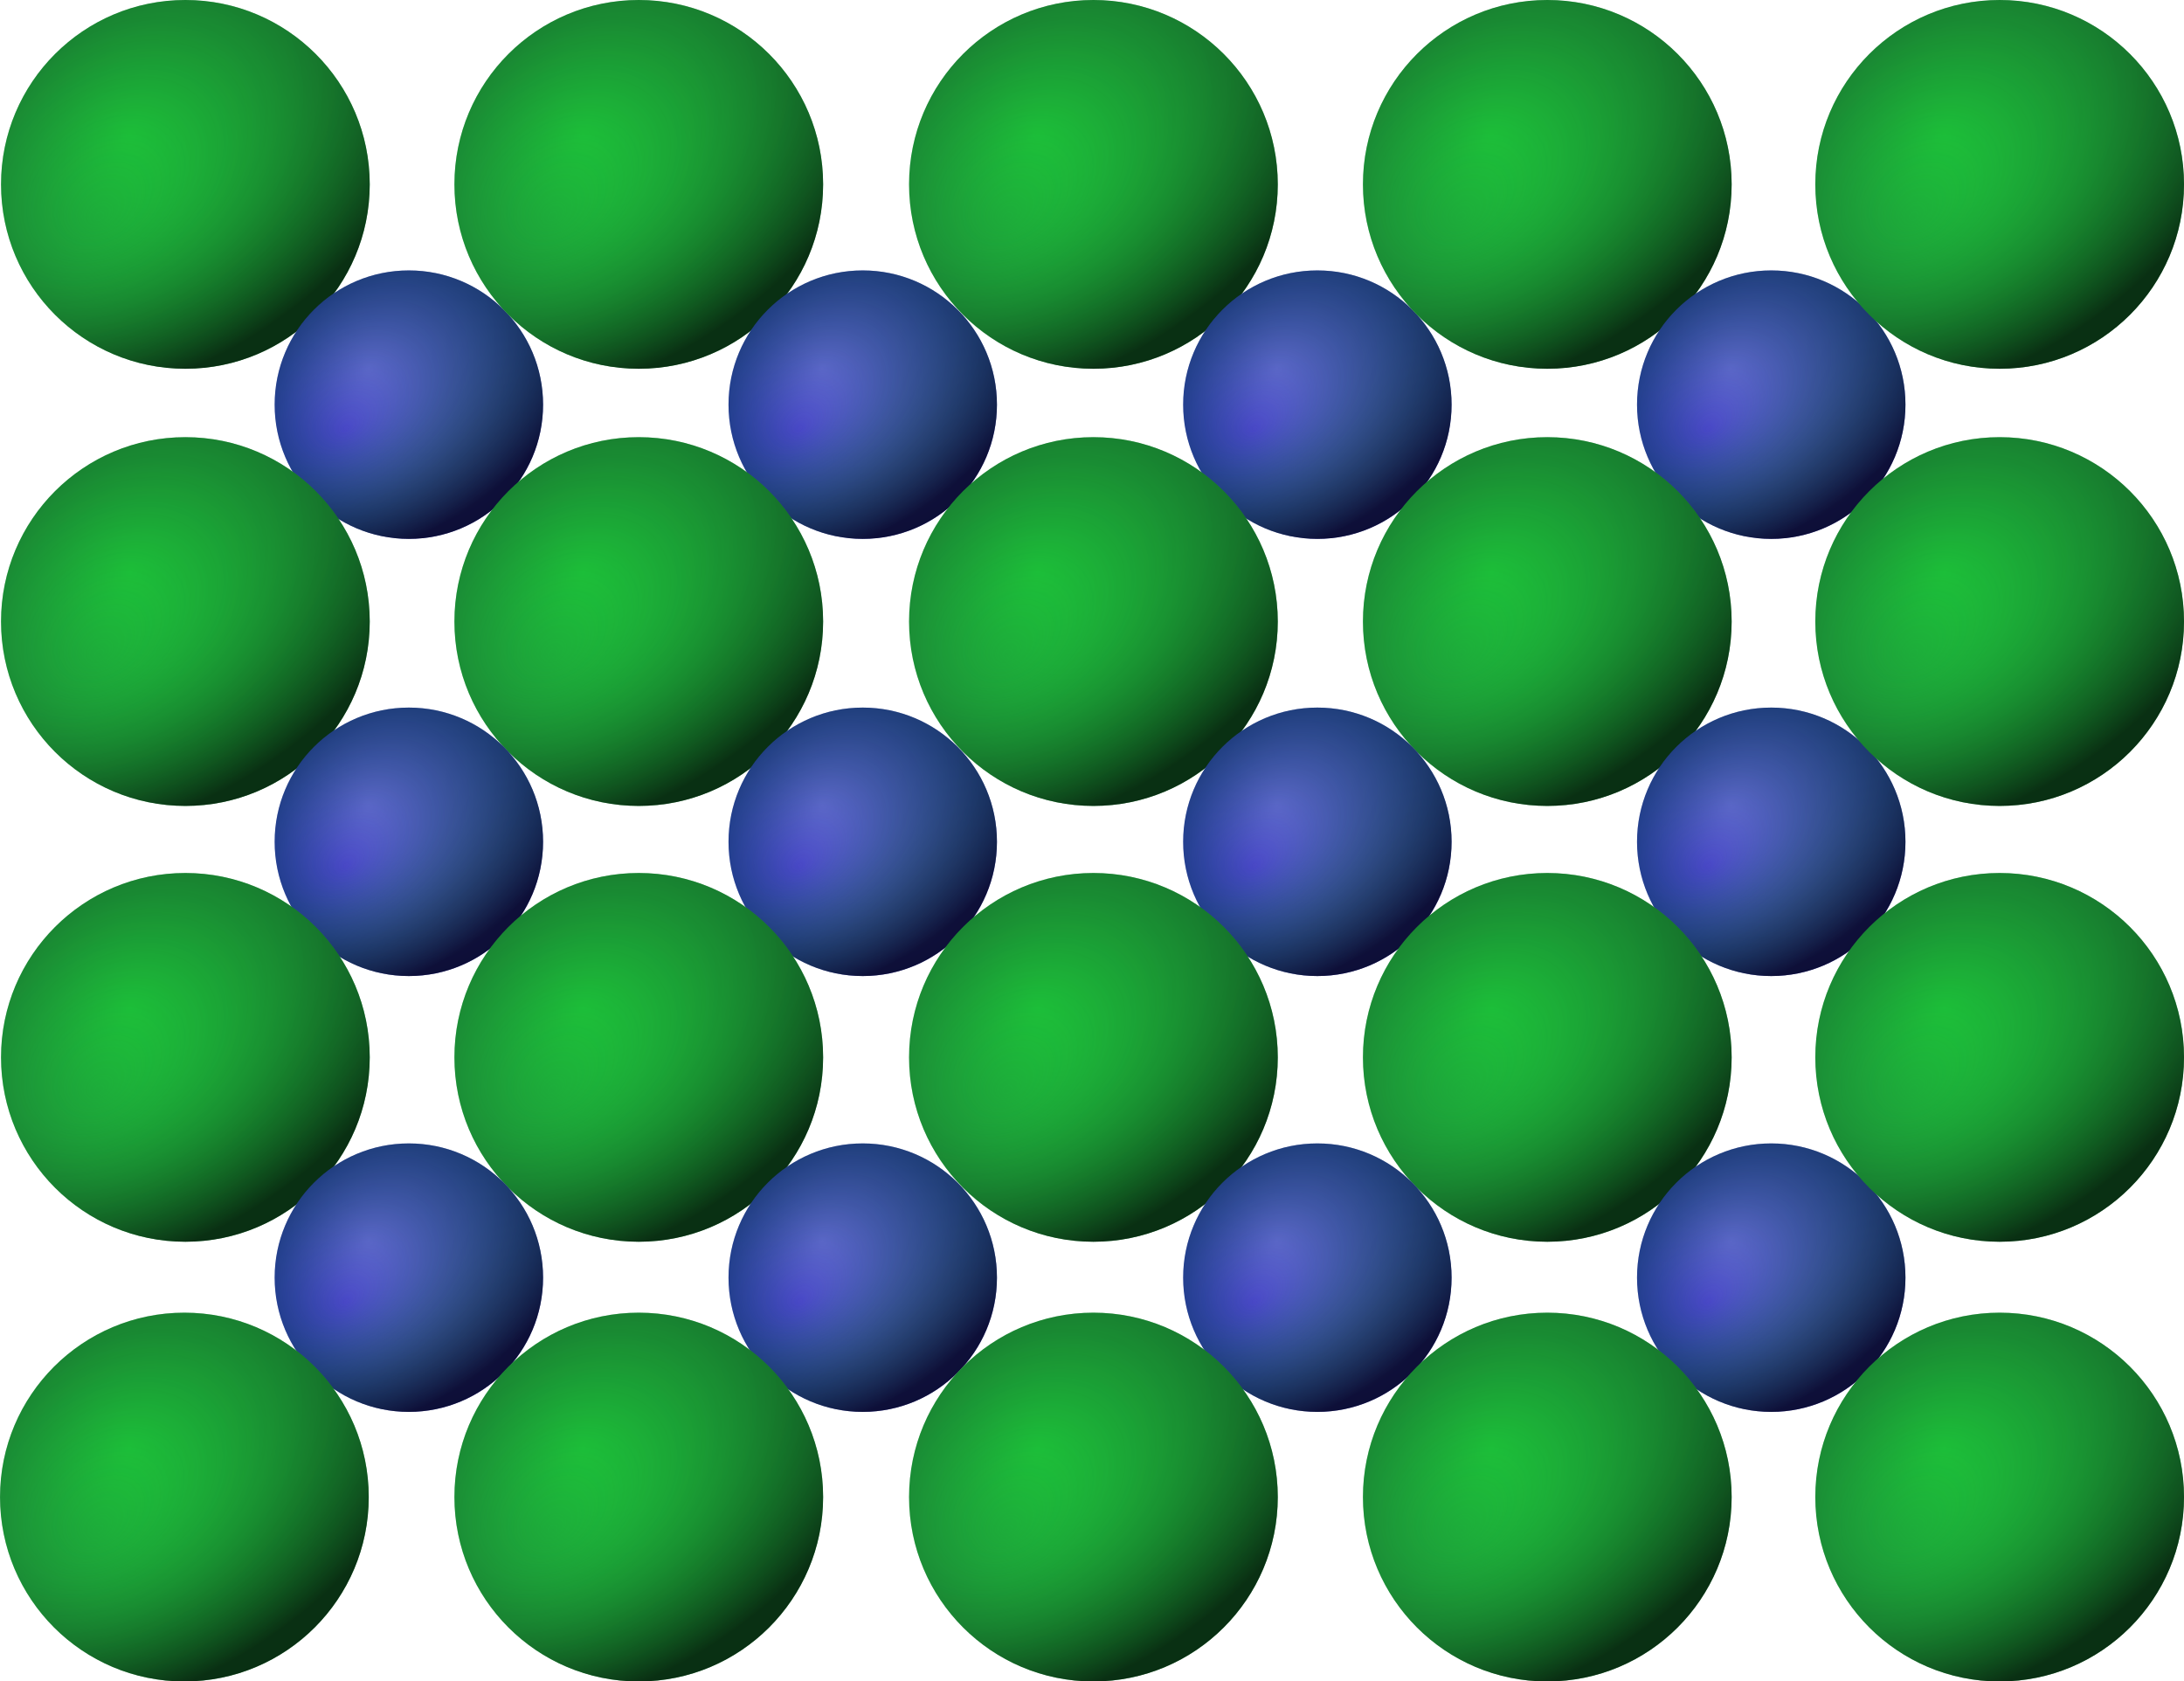
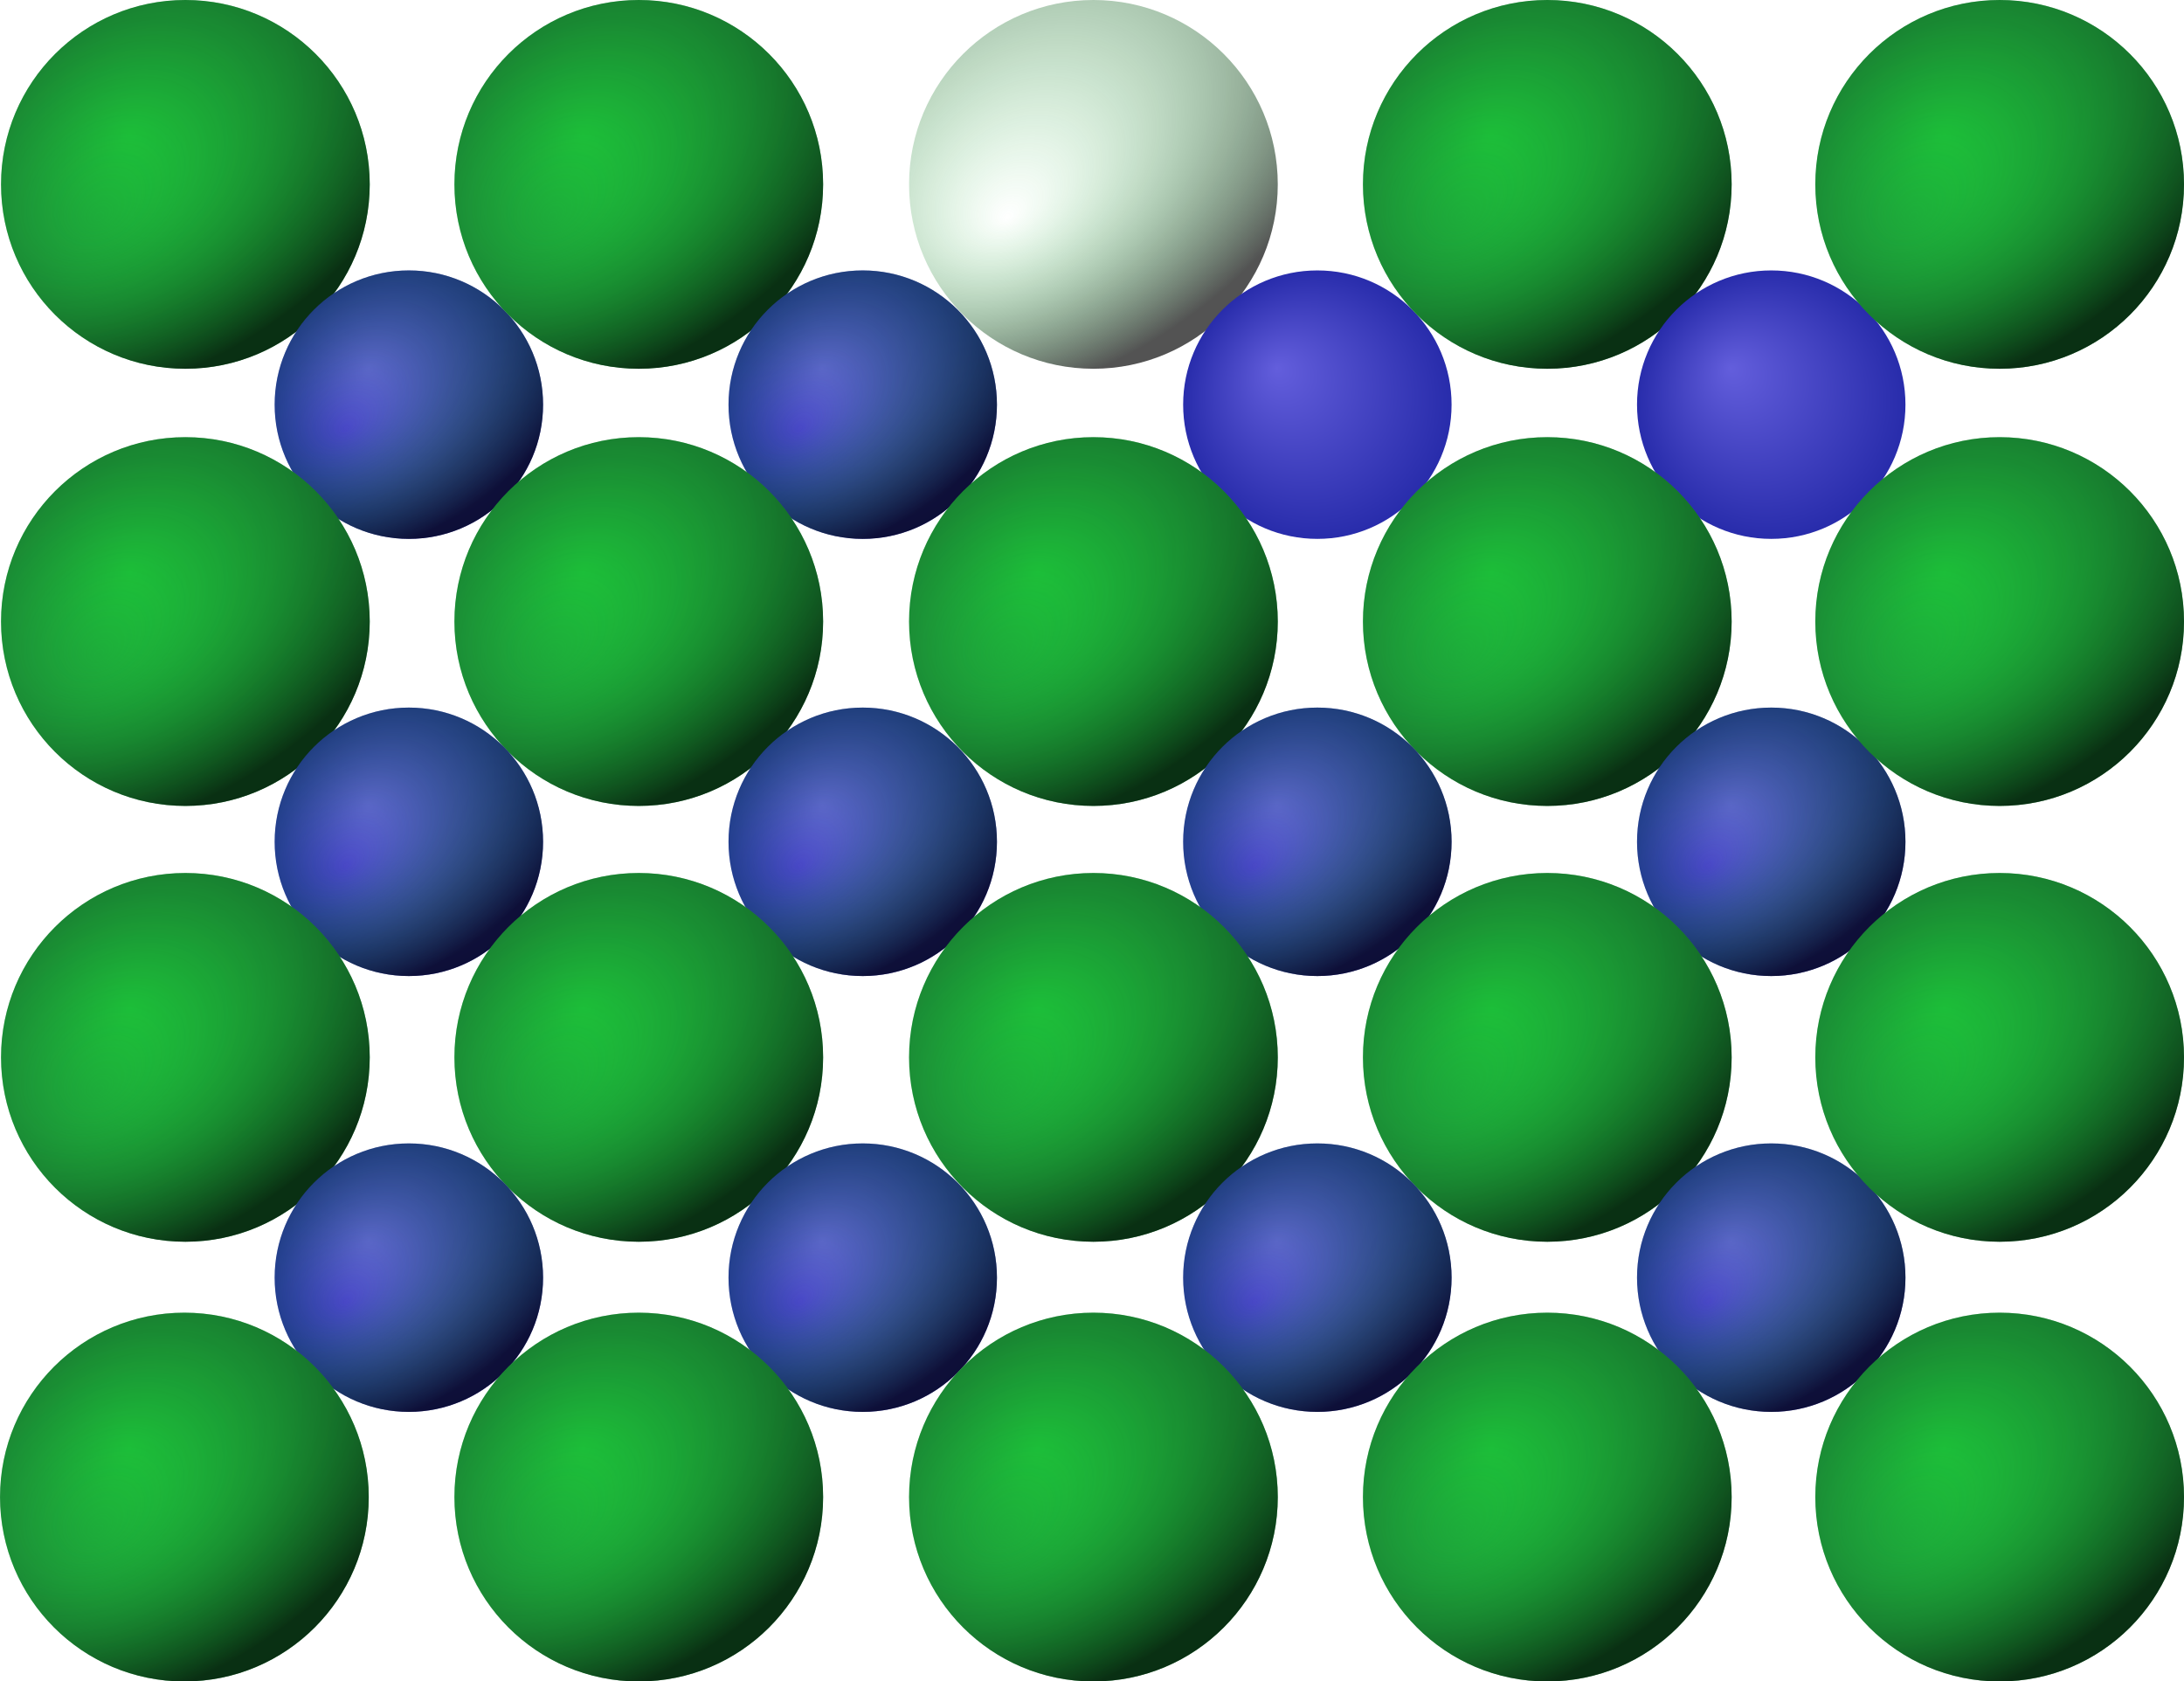
<svg xmlns="http://www.w3.org/2000/svg" viewBox="0 0 288.57 222.14">
  <defs>
    <radialGradient id="a" fx="105.56" fy="92.026" gradientUnits="userSpaceOnUse" cy="98.669" cx="112.94" r="24.422">
      <stop offset="0" stop-color="#1dc23a" />
      <stop offset="1" stop-color="#1d913a" />
    </radialGradient>
    <radialGradient id="b" fx="112.92" fy="89.112" gradientUnits="userSpaceOnUse" cy="95.755" cx="120.3" gradientTransform="matrix(-.909 -1.166 1.617 -1.26 60.061 347.07)" r="24.422">
      <stop offset="0" stop-color="#1dc23a" stop-opacity="0" />
      <stop offset="1" stop-opacity=".676" />
    </radialGradient>
    <radialGradient id="c" fx="105.56" fy="92.026" gradientUnits="userSpaceOnUse" cy="98.669" cx="112.94" r="24.422">
      <stop offset="0" stop-color="#635edc" />
      <stop offset="1" stop-color="#282cab" />
    </radialGradient>
  </defs>
  <g color="#000">
    <path d="M137.3 98.669c0 13.453-10.906 24.359-24.359 24.359s-24.359-10.906-24.359-24.359S99.488 74.31 112.941 74.31 137.3 85.216 137.3 98.669z" fill="url(#a)" transform="translate(-88.448 -74.31)" />
    <path d="M137.3 98.669c0 13.453-10.906 24.359-24.359 24.359s-24.359-10.906-24.359-24.359S99.488 74.31 112.941 74.31 137.3 85.216 137.3 98.669z" fill="url(#b)" transform="translate(-88.448 -74.31)" />
  </g>
  <g color="#000">
    <path d="M137.3 98.669c0 13.453-10.906 24.359-24.359 24.359s-24.359-10.906-24.359-24.359S99.488 74.31 112.941 74.31 137.3 85.216 137.3 98.669z" fill="url(#c)" transform="translate(-28.199 -18.371) scale(.728)" />
    <path d="M137.3 98.669c0 13.453-10.906 24.359-24.359 24.359s-24.359-10.906-24.359-24.359S99.488 74.31 112.941 74.31 137.3 85.216 137.3 98.669z" fill="url(#b)" transform="translate(-28.199 -18.371) scale(.728)" />
  </g>
  <g color="#000">
    <path d="M137.3 98.669c0 13.453-10.906 24.359-24.359 24.359s-24.359-10.906-24.359-24.359S99.488 74.31 112.941 74.31 137.3 85.216 137.3 98.669z" fill="url(#a)" transform="translate(-28.542 -74.31)" />
    <path d="M137.3 98.669c0 13.453-10.906 24.359-24.359 24.359s-24.359-10.906-24.359-24.359S99.488 74.31 112.941 74.31 137.3 85.216 137.3 98.669z" fill="url(#b)" transform="translate(-28.542 -74.31)" />
  </g>
  <g color="#000">
    <path d="M137.3 98.669c0 13.453-10.906 24.359-24.359 24.359s-24.359-10.906-24.359-24.359S99.488 74.31 112.941 74.31 137.3 85.216 137.3 98.669z" fill="url(#c)" transform="translate(31.771 -18.371) scale(.728)" />
    <path d="M137.3 98.669c0 13.453-10.906 24.359-24.359 24.359s-24.359-10.906-24.359-24.359S99.488 74.31 112.941 74.31 137.3 85.216 137.3 98.669z" fill="url(#b)" transform="translate(31.771 -18.371) scale(.728)" />
  </g>
  <g color="#000">
    <path d="M137.3 98.669c0 13.453-10.906 24.359-24.359 24.359s-24.359-10.906-24.359-24.359S99.488 74.31 112.941 74.31 137.3 85.216 137.3 98.669z" fill="url(#a)" transform="translate(-28.542 -16.554)" />
    <path d="M137.3 98.669c0 13.453-10.906 24.359-24.359 24.359s-24.359-10.906-24.359-24.359S99.488 74.31 112.941 74.31 137.3 85.216 137.3 98.669z" fill="url(#b)" transform="translate(-28.542 -16.554)" />
  </g>
  <g color="#000">
    <path d="M137.3 98.669c0 13.453-10.906 24.359-24.359 24.359s-24.359-10.906-24.359-24.359S99.488 74.31 112.941 74.31 137.3 85.216 137.3 98.669z" fill="url(#c)" transform="translate(31.771 39.384) scale(.728)" />
    <path d="M137.3 98.669c0 13.453-10.906 24.359-24.359 24.359s-24.359-10.906-24.359-24.359S99.488 74.31 112.941 74.31 137.3 85.216 137.3 98.669z" fill="url(#b)" transform="translate(31.771 39.384) scale(.728)" />
  </g>
  <g color="#000">
    <path d="M137.3 98.669c0 13.453-10.906 24.359-24.359 24.359s-24.359-10.906-24.359-24.359S99.488 74.31 112.941 74.31 137.3 85.216 137.3 98.669z" fill="url(#a)" transform="translate(-88.448 -16.554)" />
    <path d="M137.3 98.669c0 13.453-10.906 24.359-24.359 24.359s-24.359-10.906-24.359-24.359S99.488 74.31 112.941 74.31 137.3 85.216 137.3 98.669z" fill="url(#b)" transform="translate(-88.448 -16.554)" />
  </g>
  <g color="#000">
    <path d="M137.3 98.669c0 13.453-10.906 24.359-24.359 24.359s-24.359-10.906-24.359-24.359S99.488 74.31 112.941 74.31 137.3 85.216 137.3 98.669z" fill="url(#c)" transform="translate(-28.199 39.384) scale(.728)" />
    <path d="M137.3 98.669c0 13.453-10.906 24.359-24.359 24.359s-24.359-10.906-24.359-24.359S99.488 74.31 112.941 74.31 137.3 85.216 137.3 98.669z" fill="url(#b)" transform="translate(-28.199 39.384) scale(.728)" />
  </g>
  <g color="#000">
    <path d="M137.3 98.669c0 13.453-10.906 24.359-24.359 24.359s-24.359-10.906-24.359-24.359S99.488 74.31 112.941 74.31 137.3 85.216 137.3 98.669z" fill="url(#a)" transform="translate(-28.542 41.024)" />
    <path d="M137.3 98.669c0 13.453-10.906 24.359-24.359 24.359s-24.359-10.906-24.359-24.359S99.488 74.31 112.941 74.31 137.3 85.216 137.3 98.669z" fill="url(#b)" transform="translate(-28.542 41.024)" />
  </g>
  <g color="#000">
    <path d="M137.3 98.669c0 13.453-10.906 24.359-24.359 24.359s-24.359-10.906-24.359-24.359S99.488 74.31 112.941 74.31 137.3 85.216 137.3 98.669z" fill="url(#c)" transform="translate(31.771 96.964) scale(.728)" />
    <path d="M137.3 98.669c0 13.453-10.906 24.359-24.359 24.359s-24.359-10.906-24.359-24.359S99.488 74.31 112.941 74.31 137.3 85.216 137.3 98.669z" fill="url(#b)" transform="translate(31.771 96.964) scale(.728)" />
  </g>
  <g color="#000">
    <path d="M137.3 98.669c0 13.453-10.906 24.359-24.359 24.359s-24.359-10.906-24.359-24.359S99.488 74.31 112.941 74.31 137.3 85.216 137.3 98.669z" fill="url(#a)" transform="translate(-88.448 41.024)" />
    <path d="M137.3 98.669c0 13.453-10.906 24.359-24.359 24.359s-24.359-10.906-24.359-24.359S99.488 74.31 112.941 74.31 137.3 85.216 137.3 98.669z" fill="url(#b)" transform="translate(-88.448 41.024)" />
  </g>
  <g color="#000">
    <path d="M137.3 98.669c0 13.453-10.906 24.359-24.359 24.359s-24.359-10.906-24.359-24.359S99.488 74.31 112.941 74.31 137.3 85.216 137.3 98.669z" fill="url(#c)" transform="translate(-28.199 96.964) scale(.728)" />
-     <path d="M137.3 98.669c0 13.453-10.906 24.359-24.359 24.359s-24.359-10.906-24.359-24.359S99.488 74.31 112.941 74.31 137.3 85.216 137.3 98.669z" fill="url(#b)" transform="translate(-28.199 96.964) scale(.728)" />
+     <path d="M137.3 98.669c0 13.453-10.906 24.359-24.359 24.359s-24.359-10.906-24.359-24.359S99.488 74.31 112.941 74.31 137.3 85.216 137.3 98.669" fill="url(#b)" transform="translate(-28.199 96.964) scale(.728)" />
  </g>
  <g color="#000">
-     <path d="M137.3 98.669c0 13.453-10.906 24.359-24.359 24.359s-24.359-10.906-24.359-24.359S99.488 74.31 112.941 74.31 137.3 85.216 137.3 98.669z" fill="url(#a)" transform="translate(31.531 -74.31)" />
    <path d="M137.3 98.669c0 13.453-10.906 24.359-24.359 24.359s-24.359-10.906-24.359-24.359S99.488 74.31 112.941 74.31 137.3 85.216 137.3 98.669z" fill="url(#b)" transform="translate(31.531 -74.31)" />
  </g>
  <g color="#000">
    <path d="M137.3 98.669c0 13.453-10.906 24.359-24.359 24.359s-24.359-10.906-24.359-24.359S99.488 74.31 112.941 74.31 137.3 85.216 137.3 98.669z" fill="url(#c)" transform="translate(91.841 -18.371) scale(.728)" />
-     <path d="M137.3 98.669c0 13.453-10.906 24.359-24.359 24.359s-24.359-10.906-24.359-24.359S99.488 74.31 112.941 74.31 137.3 85.216 137.3 98.669z" fill="url(#b)" transform="translate(91.841 -18.371) scale(.728)" />
  </g>
  <g color="#000">
    <path d="M137.3 98.669c0 13.453-10.906 24.359-24.359 24.359s-24.359-10.906-24.359-24.359S99.488 74.31 112.941 74.31 137.3 85.216 137.3 98.669z" fill="url(#a)" transform="translate(91.501 -74.31)" />
    <path d="M137.3 98.669c0 13.453-10.906 24.359-24.359 24.359s-24.359-10.906-24.359-24.359S99.488 74.31 112.941 74.31 137.3 85.216 137.3 98.669z" fill="url(#b)" transform="translate(91.501 -74.31)" />
  </g>
  <g color="#000">
    <path d="M137.3 98.669c0 13.453-10.906 24.359-24.359 24.359s-24.359-10.906-24.359-24.359S99.488 74.31 112.941 74.31 137.3 85.216 137.3 98.669z" fill="url(#c)" transform="translate(151.811 -18.371) scale(.728)" />
-     <path d="M137.3 98.669c0 13.453-10.906 24.359-24.359 24.359s-24.359-10.906-24.359-24.359S99.488 74.31 112.941 74.31 137.3 85.216 137.3 98.669z" fill="url(#b)" transform="translate(151.811 -18.371) scale(.728)" />
  </g>
  <g color="#000">
    <path d="M137.3 98.669c0 13.453-10.906 24.359-24.359 24.359s-24.359-10.906-24.359-24.359S99.488 74.31 112.941 74.31 137.3 85.216 137.3 98.669z" fill="url(#a)" transform="translate(91.501 -16.554)" />
    <path d="M137.3 98.669c0 13.453-10.906 24.359-24.359 24.359s-24.359-10.906-24.359-24.359S99.488 74.31 112.941 74.31 137.3 85.216 137.3 98.669z" fill="url(#b)" transform="translate(91.501 -16.554)" />
  </g>
  <g color="#000">
    <path d="M137.3 98.669c0 13.453-10.906 24.359-24.359 24.359s-24.359-10.906-24.359-24.359S99.488 74.31 112.941 74.31 137.3 85.216 137.3 98.669z" fill="url(#c)" transform="translate(151.811 39.384) scale(.728)" />
    <path d="M137.3 98.669c0 13.453-10.906 24.359-24.359 24.359s-24.359-10.906-24.359-24.359S99.488 74.31 112.941 74.31 137.3 85.216 137.3 98.669z" fill="url(#b)" transform="translate(151.811 39.384) scale(.728)" />
  </g>
  <g color="#000">
    <path d="M137.3 98.669c0 13.453-10.906 24.359-24.359 24.359s-24.359-10.906-24.359-24.359S99.488 74.31 112.941 74.31 137.3 85.216 137.3 98.669z" fill="url(#a)" transform="translate(31.531 -16.554)" />
    <path d="M137.3 98.669c0 13.453-10.906 24.359-24.359 24.359s-24.359-10.906-24.359-24.359S99.488 74.31 112.941 74.31 137.3 85.216 137.3 98.669z" fill="url(#b)" transform="translate(31.531 -16.554)" />
  </g>
  <g color="#000">
    <path d="M137.3 98.669c0 13.453-10.906 24.359-24.359 24.359s-24.359-10.906-24.359-24.359S99.488 74.31 112.941 74.31 137.3 85.216 137.3 98.669z" fill="url(#c)" transform="translate(91.841 39.384) scale(.728)" />
    <path d="M137.3 98.669c0 13.453-10.906 24.359-24.359 24.359s-24.359-10.906-24.359-24.359S99.488 74.31 112.941 74.31 137.3 85.216 137.3 98.669z" fill="url(#b)" transform="translate(91.841 39.384) scale(.728)" />
  </g>
  <g color="#000">
    <path d="M137.3 98.669c0 13.453-10.906 24.359-24.359 24.359s-24.359-10.906-24.359-24.359S99.488 74.31 112.941 74.31 137.3 85.216 137.3 98.669z" fill="url(#a)" transform="translate(91.501 41.024)" />
    <path d="M137.3 98.669c0 13.453-10.906 24.359-24.359 24.359s-24.359-10.906-24.359-24.359S99.488 74.31 112.941 74.31 137.3 85.216 137.3 98.669z" fill="url(#b)" transform="translate(91.501 41.024)" />
  </g>
  <g color="#000">
    <path d="M137.3 98.669c0 13.453-10.906 24.359-24.359 24.359s-24.359-10.906-24.359-24.359S99.488 74.31 112.941 74.31 137.3 85.216 137.3 98.669z" fill="url(#c)" transform="translate(151.811 96.964) scale(.728)" />
    <path d="M137.3 98.669c0 13.453-10.906 24.359-24.359 24.359s-24.359-10.906-24.359-24.359S99.488 74.31 112.941 74.31 137.3 85.216 137.3 98.669z" fill="url(#b)" transform="translate(151.811 96.964) scale(.728)" />
  </g>
  <g color="#000">
    <path d="M137.3 98.669c0 13.453-10.906 24.359-24.359 24.359s-24.359-10.906-24.359-24.359S99.488 74.31 112.941 74.31 137.3 85.216 137.3 98.669z" fill="url(#a)" transform="translate(31.531 41.024)" />
    <path d="M137.3 98.669c0 13.453-10.906 24.359-24.359 24.359s-24.359-10.906-24.359-24.359S99.488 74.31 112.941 74.31 137.3 85.216 137.3 98.669z" fill="url(#b)" transform="translate(31.531 41.024)" />
  </g>
  <g color="#000">
    <path d="M137.3 98.669c0 13.453-10.906 24.359-24.359 24.359s-24.359-10.906-24.359-24.359S99.488 74.31 112.941 74.31 137.3 85.216 137.3 98.669z" fill="url(#c)" transform="translate(91.841 96.964) scale(.728)" />
    <path d="M137.3 98.669c0 13.453-10.906 24.359-24.359 24.359s-24.359-10.906-24.359-24.359S99.488 74.31 112.941 74.31 137.3 85.216 137.3 98.669z" fill="url(#b)" transform="translate(91.841 96.964) scale(.728)" />
  </g>
  <g color="#000">
    <path d="M137.3 98.669c0 13.453-10.906 24.359-24.359 24.359s-24.359-10.906-24.359-24.359S99.488 74.31 112.941 74.31 137.3 85.216 137.3 98.669z" fill="url(#a)" transform="translate(-88.579 99.114)" />
    <path d="M137.3 98.669c0 13.453-10.906 24.359-24.359 24.359s-24.359-10.906-24.359-24.359S99.488 74.31 112.941 74.31 137.3 85.216 137.3 98.669z" fill="url(#b)" transform="translate(-88.579 99.114)" />
  </g>
  <g color="#000">
    <path d="M137.3 98.669c0 13.453-10.906 24.359-24.359 24.359s-24.359-10.906-24.359-24.359S99.488 74.31 112.941 74.31 137.3 85.216 137.3 98.669z" fill="url(#a)" transform="translate(-28.542 99.114)" />
    <path d="M137.3 98.669c0 13.453-10.906 24.359-24.359 24.359s-24.359-10.906-24.359-24.359S99.488 74.31 112.941 74.31 137.3 85.216 137.3 98.669z" fill="url(#b)" transform="translate(-28.542 99.114)" />
  </g>
  <g color="#000">
    <path d="M137.3 98.669c0 13.453-10.906 24.359-24.359 24.359s-24.359-10.906-24.359-24.359S99.488 74.31 112.941 74.31 137.3 85.216 137.3 98.669z" fill="url(#a)" transform="translate(31.531 99.114)" />
    <path d="M137.3 98.669c0 13.453-10.906 24.359-24.359 24.359s-24.359-10.906-24.359-24.359S99.488 74.31 112.941 74.31 137.3 85.216 137.3 98.669z" fill="url(#b)" transform="translate(31.531 99.114)" />
  </g>
  <g color="#000">
    <path d="M137.3 98.669c0 13.453-10.906 24.359-24.359 24.359s-24.359-10.906-24.359-24.359S99.488 74.31 112.941 74.31 137.3 85.216 137.3 98.669z" fill="url(#a)" transform="translate(91.501 99.114)" />
    <path d="M137.3 98.669c0 13.453-10.906 24.359-24.359 24.359s-24.359-10.906-24.359-24.359S99.488 74.31 112.941 74.31 137.3 85.216 137.3 98.669z" fill="url(#b)" transform="translate(91.501 99.114)" />
  </g>
  <g color="#000">
    <path d="M137.3 98.669c0 13.453-10.906 24.359-24.359 24.359s-24.359-10.906-24.359-24.359S99.488 74.31 112.941 74.31 137.3 85.216 137.3 98.669z" fill="url(#a)" transform="translate(151.271 -74.31)" />
    <path d="M137.3 98.669c0 13.453-10.906 24.359-24.359 24.359s-24.359-10.906-24.359-24.359S99.488 74.31 112.941 74.31 137.3 85.216 137.3 98.669z" fill="url(#b)" transform="translate(151.271 -74.31)" />
  </g>
  <g color="#000">
    <path d="M137.3 98.669c0 13.453-10.906 24.359-24.359 24.359s-24.359-10.906-24.359-24.359S99.488 74.31 112.941 74.31 137.3 85.216 137.3 98.669z" fill="url(#a)" transform="translate(151.271 -16.554)" />
    <path d="M137.3 98.669c0 13.453-10.906 24.359-24.359 24.359s-24.359-10.906-24.359-24.359S99.488 74.31 112.941 74.31 137.3 85.216 137.3 98.669z" fill="url(#b)" transform="translate(151.271 -16.554)" />
  </g>
  <g color="#000">
    <path d="M137.3 98.669c0 13.453-10.906 24.359-24.359 24.359s-24.359-10.906-24.359-24.359S99.488 74.31 112.941 74.31 137.3 85.216 137.3 98.669z" fill="url(#a)" transform="translate(151.271 41.024)" />
    <path d="M137.3 98.669c0 13.453-10.906 24.359-24.359 24.359s-24.359-10.906-24.359-24.359S99.488 74.31 112.941 74.31 137.3 85.216 137.3 98.669z" fill="url(#b)" transform="translate(151.271 41.024)" />
  </g>
  <g color="#000">
    <path d="M137.3 98.669c0 13.453-10.906 24.359-24.359 24.359s-24.359-10.906-24.359-24.359S99.488 74.31 112.941 74.31 137.3 85.216 137.3 98.669z" fill="url(#a)" transform="translate(151.271 99.114)" />
    <path d="M137.3 98.669c0 13.453-10.906 24.359-24.359 24.359s-24.359-10.906-24.359-24.359S99.488 74.31 112.941 74.31 137.3 85.216 137.3 98.669z" fill="url(#b)" transform="translate(151.271 99.114)" />
  </g>
</svg>